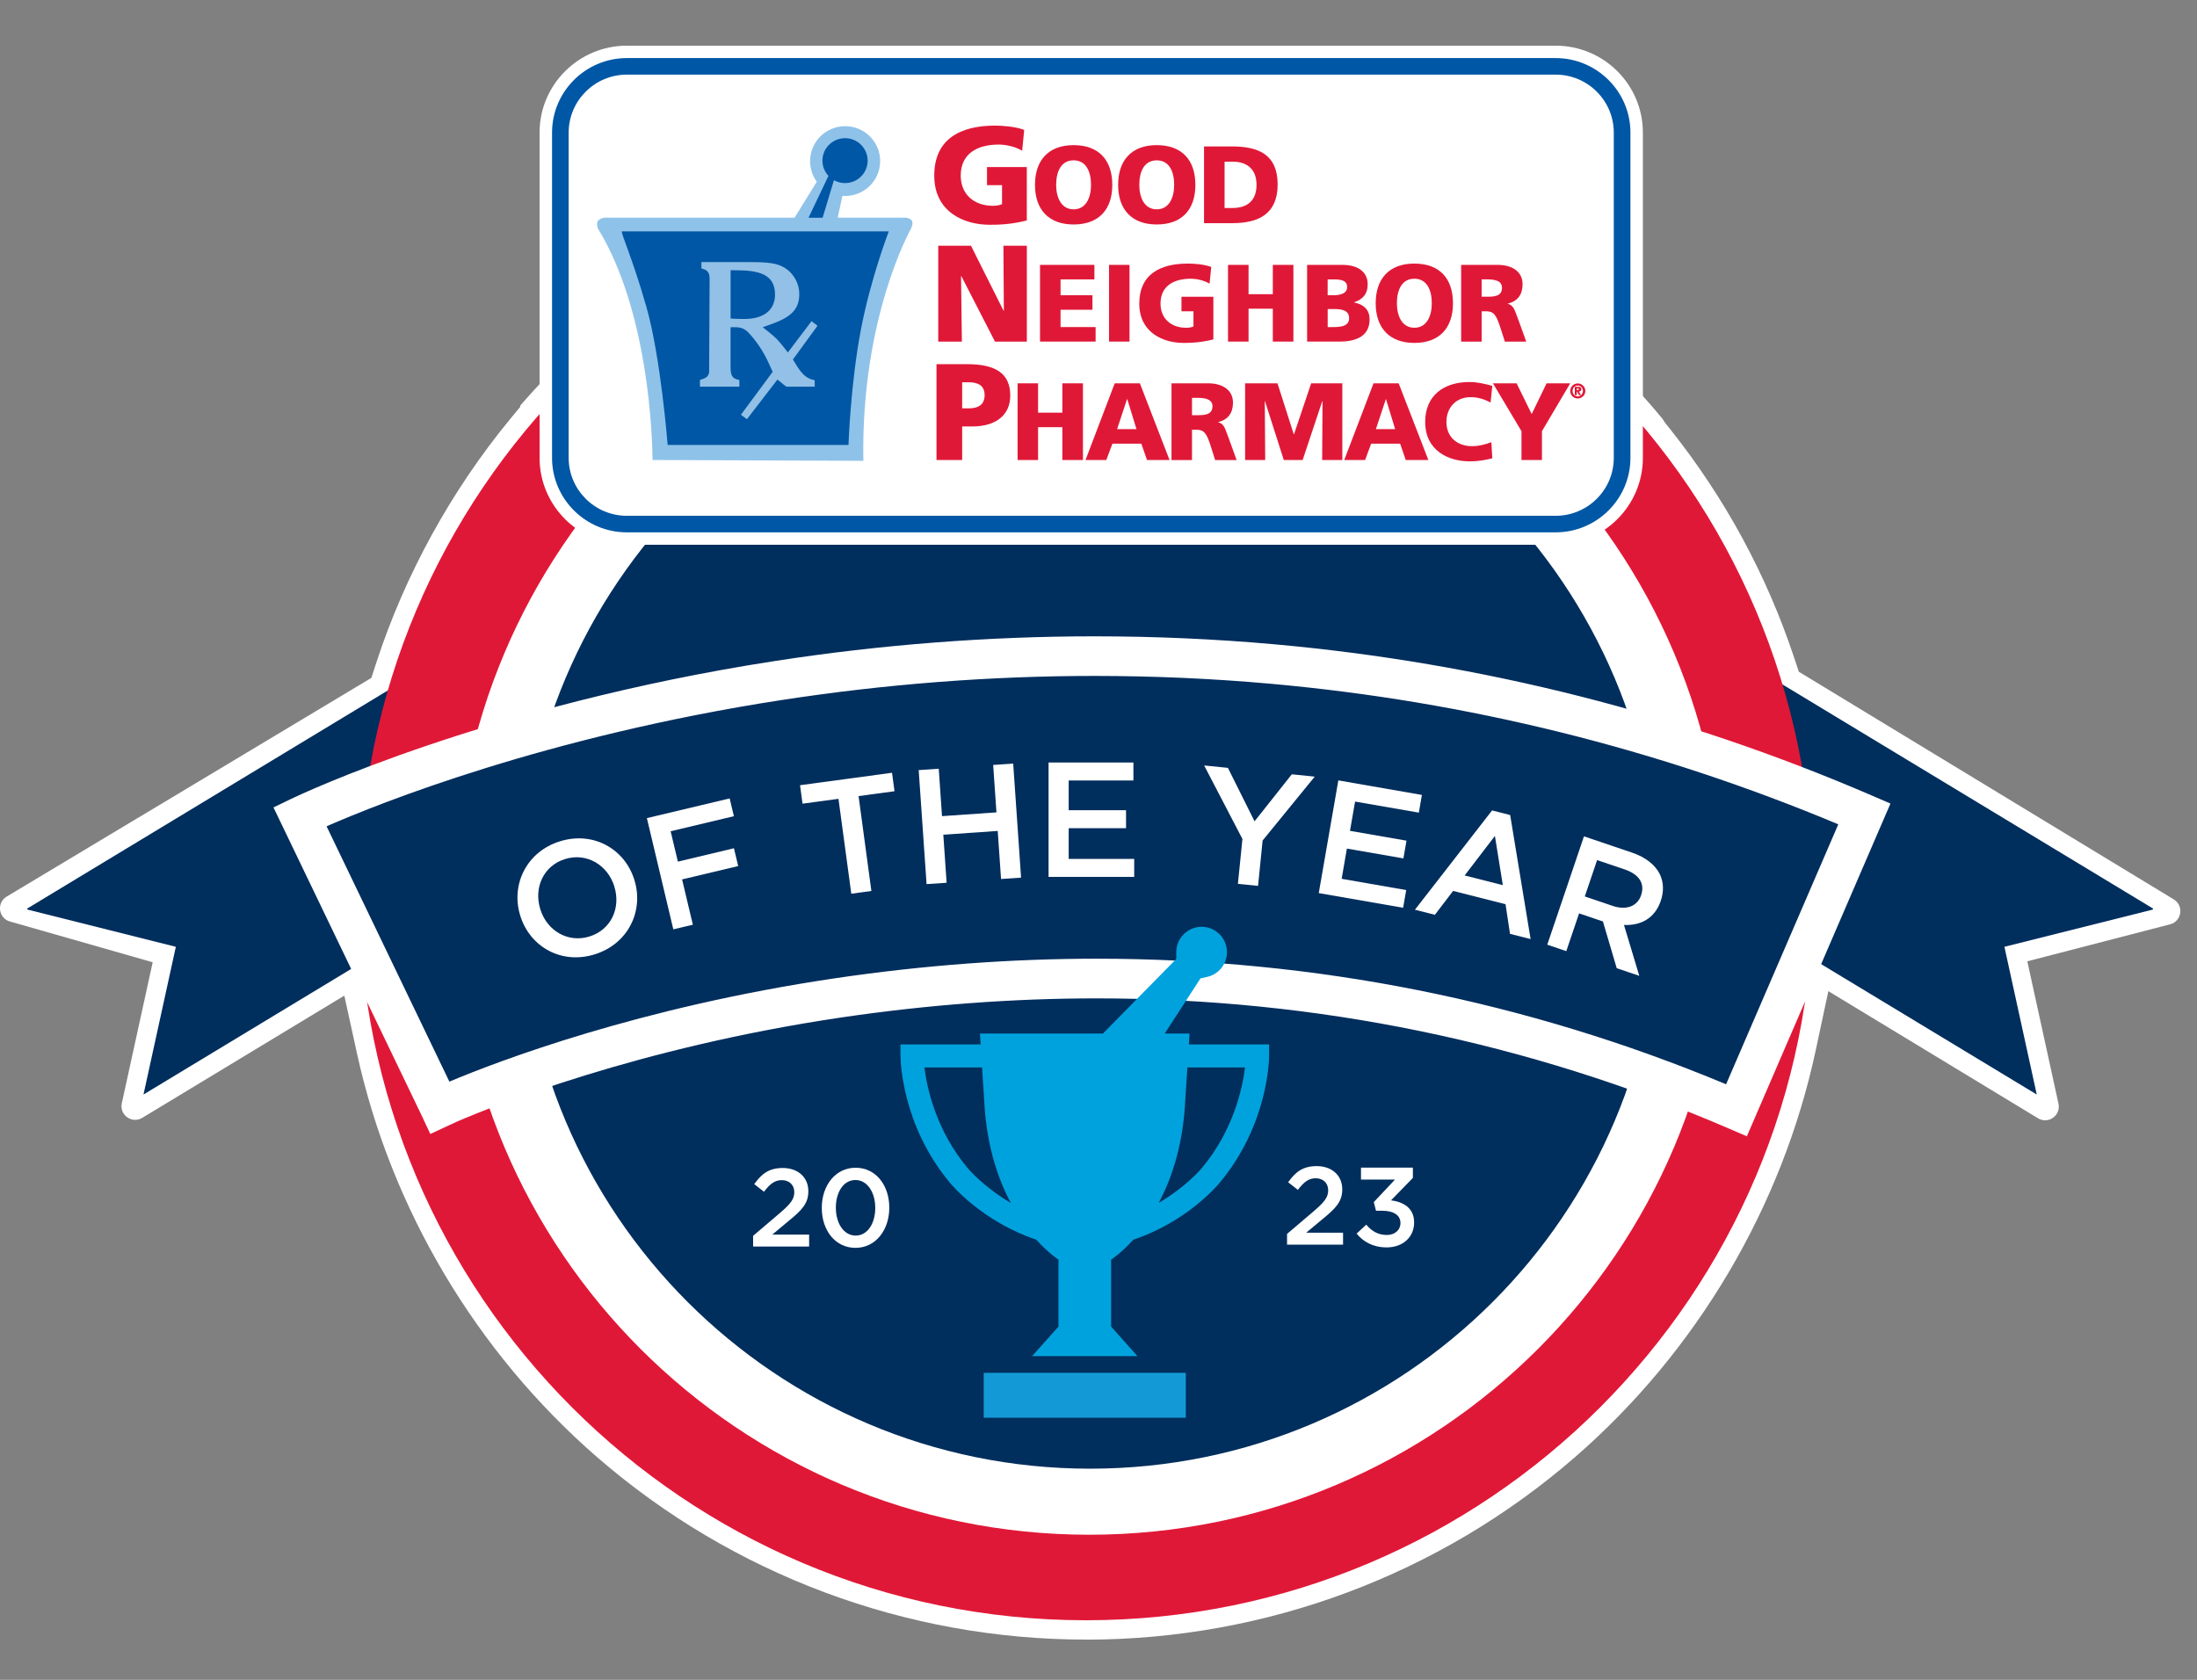
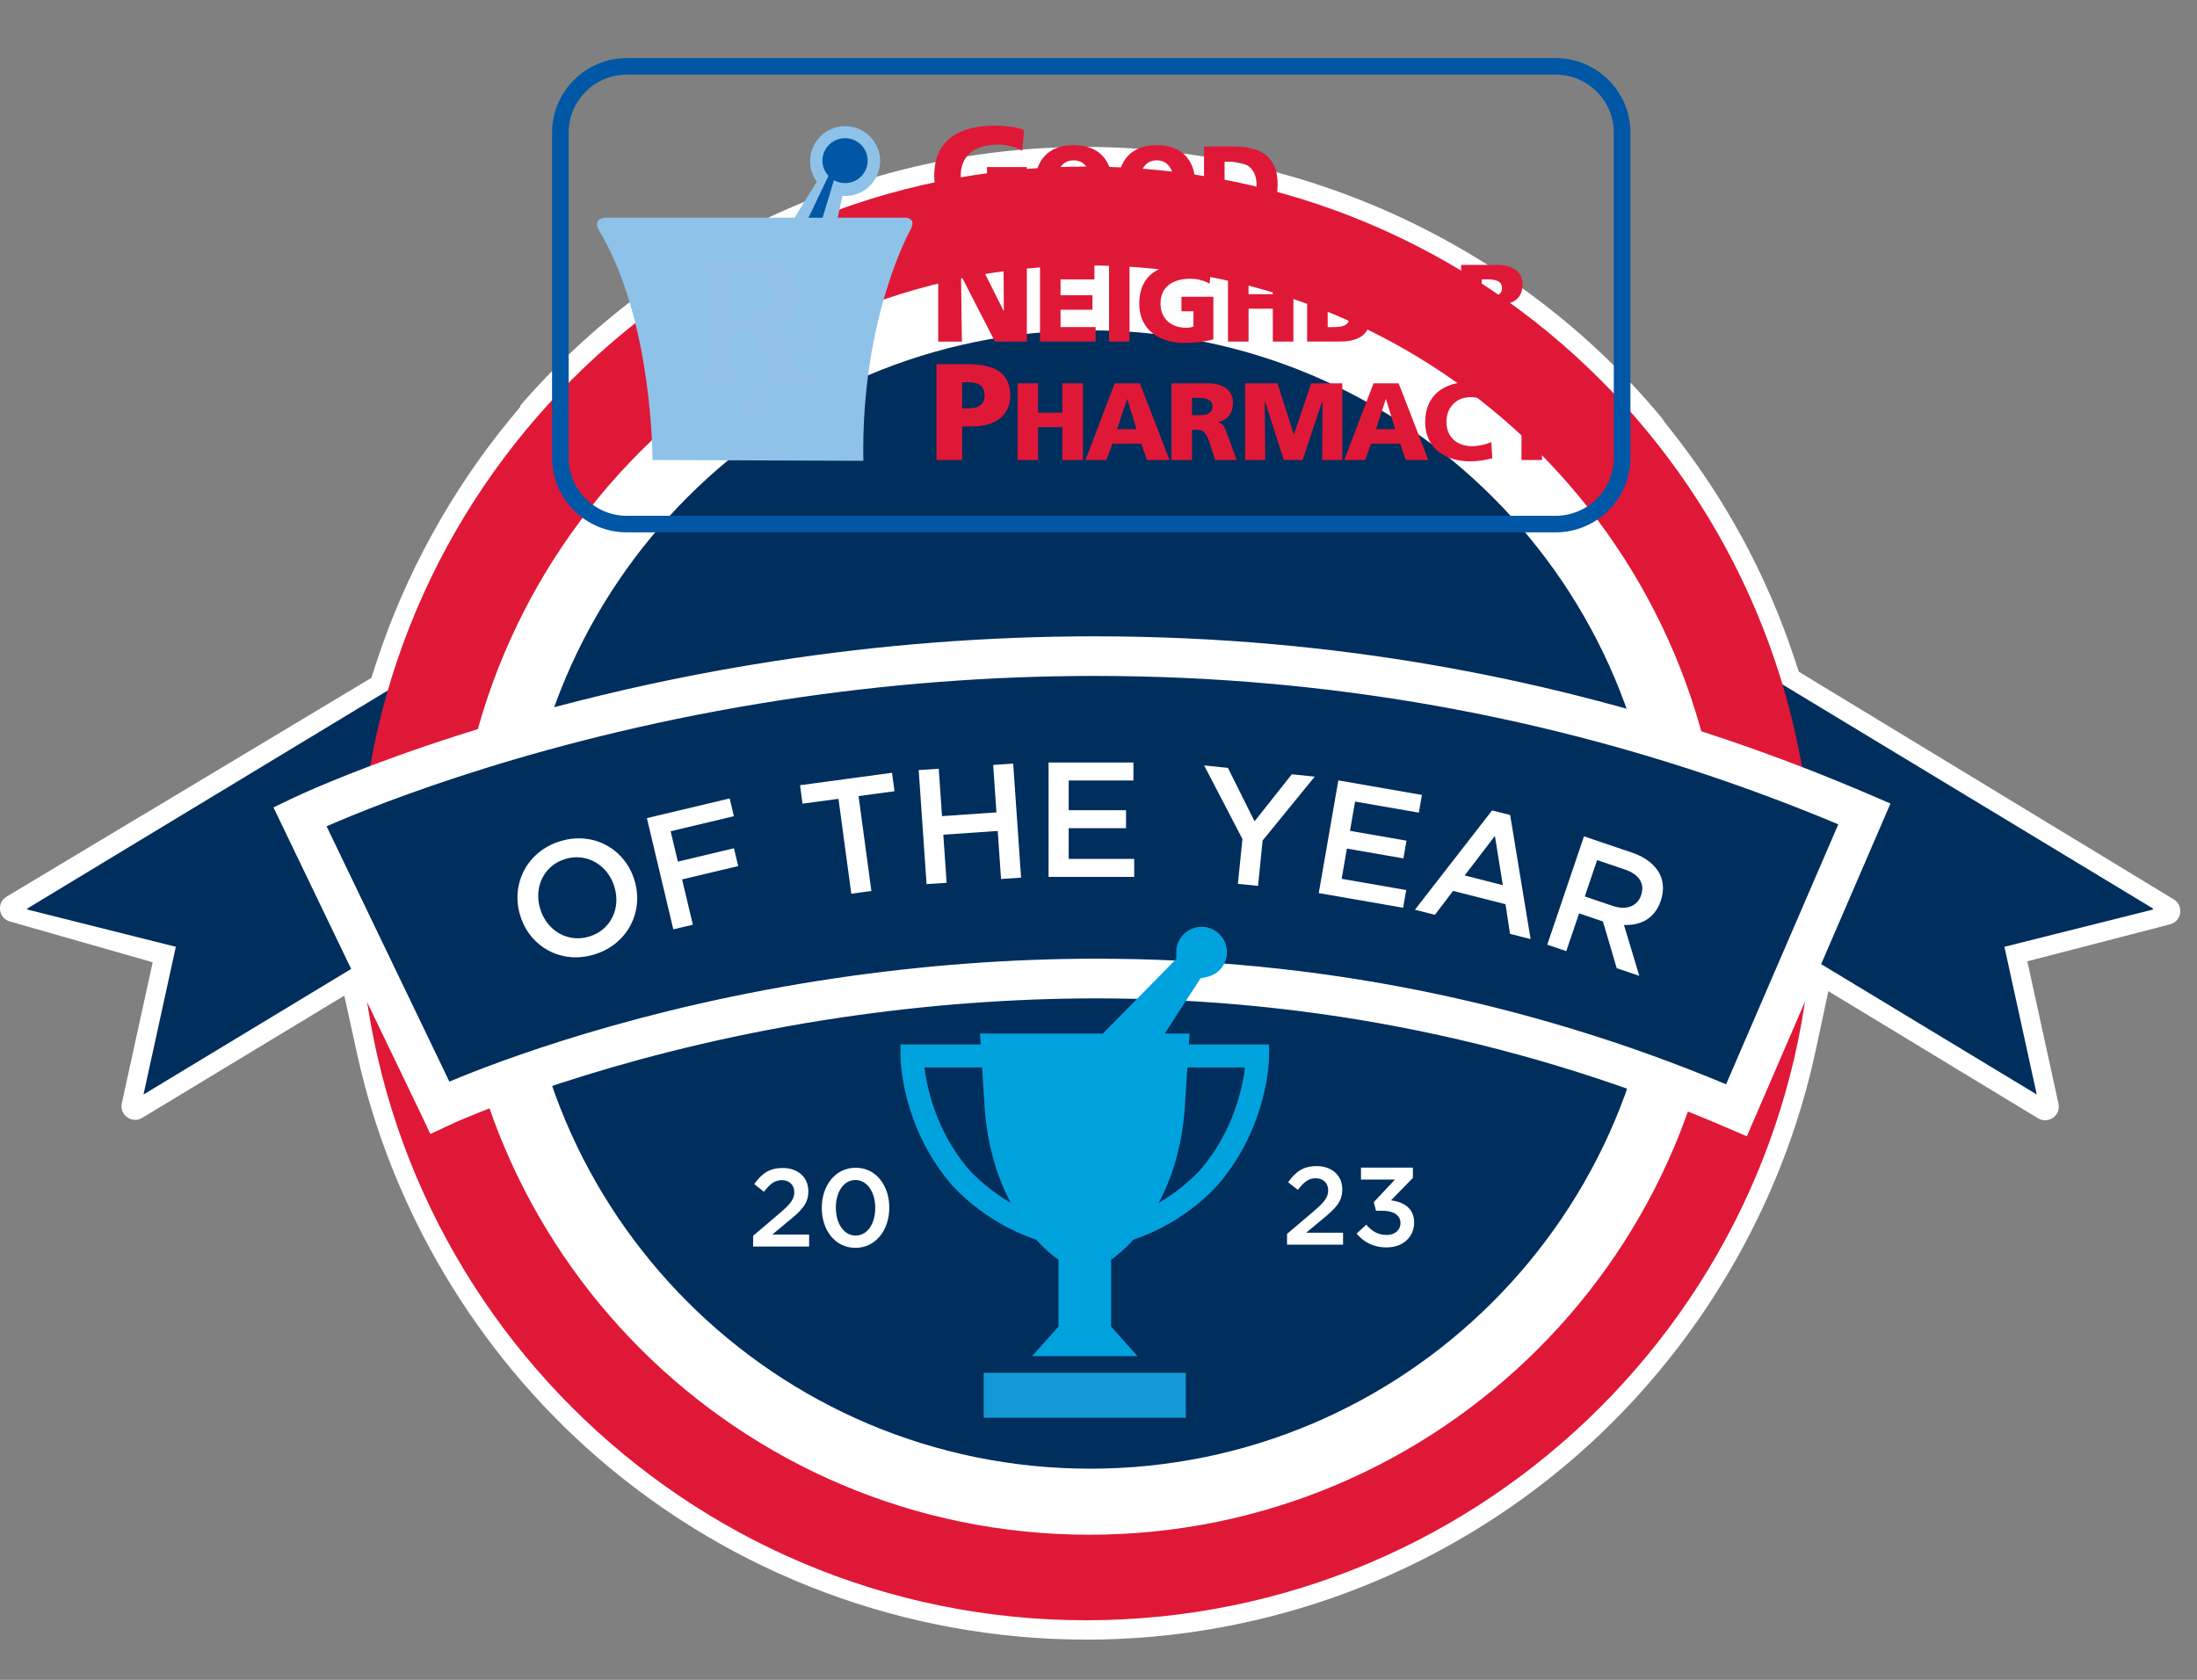
<svg xmlns="http://www.w3.org/2000/svg" id="Layer_1" viewBox="0 0 688.81 526.75">
  <rect x="0" y="0" width="688.81" height="526.75" fill="#808080" stroke="none" />
  <defs>
    <style>.cls-1{fill:#fff;}.cls-2{fill:#92c0e6;}.cls-3{fill:#8fc2e9;}.cls-4{fill:#139ad6;}.cls-5{fill:#00a2dd;}.cls-6{fill:#002e5d;}.cls-7{fill:#e01837;}.cls-8{fill:#0057a5;}</style>
  </defs>
  <path class="cls-1" d="M340.5,514.13c-56.36,0-110.81-20.33-153.32-57.23-37.83-32.85-64.55-77.78-75.24-126.5l-3.99-18.2-63.36,38.33c-3.22,1.95-7.2-.91-6.4-4.58l9.68-44.21-44.77-12.79c-3.6-1.03-4.24-5.86-1.03-7.79l114.36-68.59,1.54-4.74c8.98-27.6,23.54-54.07,42.08-76.56l3.05-3.69v-.38c44.62-51.58,109.17-81.13,177.32-81.13s136.06,31.06,180.81,85.26l.68,1.07,2.1,2.65c16.91,21.34,29.84,45.21,38.42,70.95l1.54,4.64,117.56,71.39c3.23,1.97,2.51,6.85-1.15,7.81l-44.77,11.6,9.77,44.65c.8,3.68-3.19,6.53-6.4,4.58l-65.75-39.87-3.91,18.32c-10.5,49.2-37.29,94.57-75.43,127.72-42.52,36.96-97,57.31-153.4,57.31" />
  <polygon class="cls-6" points="55.13 296.89 8.66 285.23 8.48 284.93 183.65 178.98 219.24 237.82 44.99 343.21 55.13 296.89" />
  <polygon class="cls-6" points="628.43 296.89 674.9 285.23 675.08 284.93 499.91 178.98 464.32 237.82 638.57 343.21 628.43 296.89" />
  <path class="cls-7" d="M568.42,280.15c0,125.88-102.04,227.92-227.92,227.92s-227.92-102.04-227.92-227.92S214.62,52.22,340.5,52.22s227.92,102.05,227.92,227.92" />
  <path class="cls-1" d="M540.51,282.25c0,109.91-89.1,199-199,199s-199-89.1-199-199S231.6,83.25,341.51,83.25s199,89.1,199,199" />
  <path class="cls-6" d="M520.25,282.07c0,98.57-79.91,178.47-178.47,178.47s-178.47-79.91-178.47-178.47S243.21,103.59,341.78,103.59s178.47,79.91,178.47,178.47" />
  <path class="cls-6" d="M343.12,205.74c-32.96,0-66.17,2.56-99.28,7.67-88.99,13.74-147.37,41.49-149.82,42.66l43.86,91.2-.15,.07c.49-.23,49.9-23.33,125.03-34.44,98.82-14.62,193.59-2.77,281.66,35.23l40.09-92.92c-58.86-25.4-121.21-41.2-185.33-46.97-18.56-1.67-37.28-2.51-56.07-2.51" />
  <path class="cls-1" d="M576.34,258.5l-35.17,81.5c-62.61-26.13-128.98-39.38-197.38-39.38-26.87,0-54.44,2.07-81.93,6.13-61.56,9.11-105.71,26-120.97,32.42l-38.5-80.07c16.73-7.31,68.95-28.21,142.41-39.55,32.67-5.04,65.76-7.6,98.34-7.6,18.55,0,37.23,.83,55.52,2.48,61.38,5.52,121.13,20.34,177.7,44.06m16.35-6.52l-5.71-2.46c-59.46-25.66-122.46-41.63-187.24-47.46-18.66-1.68-37.71-2.52-56.63-2.52-33.21,0-66.94,2.6-100.23,7.75-89.92,13.89-149.09,42.01-151.56,43.2l-5.6,2.7,46.39,96.47,2.78,5.93,8.21-3.81c11.29-4.88,56.73-23.26,120.56-32.71,26.9-3.98,53.85-6,80.12-6,68.77,0,135.45,13.72,198.17,40.79l5.71,2.46,45.02-104.34Z" />
  <polygon class="cls-4" points="308.41 430.48 308.41 444.56 340.09 444.56 371.78 444.56 371.78 430.48 340.09 430.48 308.41 430.48" />
  <path class="cls-5" d="M372.74,327.49l.22-3.41h-7.78l11.2-17.29,2.08-.46c1.78-.4,3.32-1.36,4.47-2.78,1.33-1.66,1.93-3.73,1.7-5.84-.23-2.11-1.27-4.01-2.93-5.34-1.4-1.13-3.17-1.75-4.96-1.75-2.43,0-4.69,1.09-6.21,2.98-1.14,1.43-1.74,3.14-1.74,4.97v2.13l-23,23.39h-38.55l.22,3.41h-25.13v3.61c0,.87,.18,21.59,15.67,39.98,.4,.49,10.11,12.03,26.89,17.64,3.9,4.33,6.96,6.26,6.96,6.26v20.99l-8.26,9.26h33.03l-8.26-9.26v-20.99s3.06-1.94,6.97-6.26c16.79-5.6,26.49-17.15,26.89-17.64,15.49-18.39,15.67-39.11,15.67-39.98v-3.61h-25.13Zm-69.22,38.96c-10.13-12.03-12.92-25.44-13.69-31.73h18.07l.86,13.36c1.01,12.4,4.32,21.93,8.12,29.1-8.47-4.96-13.29-10.64-13.36-10.73m73.14,0c-.07,.08-4.89,5.77-13.36,10.73,3.8-7.16,7.11-16.7,8.11-29.1l.86-13.36h18.07c-.76,6.29-3.55,19.7-13.69,31.73" />
-   <path class="cls-1" d="M487.72,170.82H196.54c-15.09,0-27.37-12.23-27.37-27.25V41.57c0-15.02,12.29-27.25,27.37-27.25H487.72c15.1,0,27.36,12.23,27.36,27.25v101.99c0,15.02-12.26,27.25-27.36,27.25" />
  <path class="cls-8" d="M487.72,166.93H196.54c-12.93,0-23.46-10.47-23.46-23.36V41.58c0-12.88,10.54-23.37,23.46-23.37H487.72c12.92,0,23.46,10.49,23.46,23.37v101.99c0,12.89-10.55,23.36-23.46,23.36M196.54,23.4c-10.05,0-18.25,8.15-18.25,18.18v101.99c0,10.02,8.2,18.17,18.25,18.17H487.72c10.06,0,18.24-8.14,18.24-18.17V41.58c0-10.02-8.18-18.18-18.24-18.18H196.54Z" />
  <path class="cls-3" d="M285.57,71.82c-.12,.21-15.69,27.81-14.89,72.68l-66.09-.26c-.07-7-1.17-46.46-17.09-72.52-.14-.31-.54-1.5-.11-2.3,.29-.59,1.03-.98,2.14-1.16h59.59l.32-.52,6.28-10.16,.38-.58-.39-.56c-1.13-1.76-1.72-3.8-1.72-5.92,0-2.92,1.15-5.67,3.2-7.74,2.1-2.07,4.85-3.21,7.78-3.21s5.7,1.14,7.78,3.21c2.06,2.07,3.2,4.82,3.2,7.74,0,6.03-4.92,10.94-10.98,10.94h-.87l-.18,.86-1,4.64-.28,1.29h21.35c.33,0,1.47,.26,1.9,.95,.43,.7,.05,1.81-.31,2.6" />
  <path class="cls-8" d="M264.94,43.33c-3.9,0-7.09,3.14-7.09,7.04,0,1.86,.73,3.52,1.89,4.78l-6.25,13.12h4.42l3.55-11.77c1.03,.58,2.22,.91,3.48,.91,3.91,0,7.09-3.15,7.09-7.04s-3.18-7.04-7.09-7.04" />
-   <path class="cls-8" d="M278.67,72.55h-83.65c-.65,0,3.12,7.89,7.62,23.62,4.52,15.71,6.68,43.35,6.68,43.35h56.7s.65-19.26,3.91-36.24c3.04-15.96,8.72-30.72,8.72-30.72" />
  <path class="cls-2" d="M219.45,119.14l.76-.25c.4-.16,.75-.29,1.06-.48,.35-.21,.66-.49,.83-.93,.1-.2,.16-.46,.23-.76l.15-29.24c0-2.29-.85-2.88-2.57-3.3v-2h14.59c6.49,0,9.21,.3,11.71,1.92,2.9,1.89,4.39,5.12,4.39,8.07,0,4.91-2.66,7.38-9.25,9.65l-2.23,.78,1.84,1.46c2.4,1.93,3.01,2.59,5.03,5.14l1.03,1.32,7.41-9.81,1.88,1.44-7.71,10.57,.44,.73c2.29,3.82,3.56,5.19,6.39,5.78v2.02h-8.5l-.43-.03-.4-.3c-.39-.3-.57-.46-.74-.58-.15-.16-.29-.28-.58-.51l-1.04-.8-9.55,12.41-1.89-1.38,9.94-13.45-.28-.68c-1.92-4.35-3.45-7.13-6.31-10.53-1.86-2.23-2.95-2.8-5.3-2.8h-1.3v12.32c0,2.56,.32,3.84,2.76,4.23v2.1h-12.36v-2.14Zm10.91-34.4h-1.3v15.12l1.2,.09c1.26,.07,2.42,.07,3.18,.07,5.79,0,9.55-2.65,9.55-7.64,0-6.52-5.23-7.64-12.63-7.64" />
  <path class="cls-7" d="M321.93,69.12c-5.09,1.3-8.88,1.36-11.67,1.36-8.05,0-17.35-4.03-17.35-15.4s8-15.69,19.08-15.69c1.98,0,6.18,.23,9.12,1.34l-.64,6.53c-2.5-1.46-5.44-1.93-7.32-1.93-6.58,0-11.94,2.71-11.94,9.74,0,5.88,4.21,9.46,10.09,9.46,1.09,0,2.12-.17,2.86-.51v-5.96h-4.71v-5.68h12.48v16.72Z" />
  <path class="cls-7" d="M336.6,45.51c7.94,0,12.13,4.73,12.13,12.46s-4.22,12.42-12.13,12.42-12.11-4.79-12.11-12.42,4.16-12.46,12.11-12.46m0,20.13c3.92,0,5.46-3.72,5.46-7.67,0-4.18-1.55-7.69-5.46-7.69s-5.47,3.51-5.47,7.69c0,3.94,1.57,7.67,5.47,7.67" />
  <path class="cls-7" d="M362.66,45.51c7.95,0,12.12,4.73,12.12,12.46s-4.22,12.42-12.12,12.42-12.1-4.79-12.1-12.42,4.15-12.46,12.1-12.46m0,20.13c3.92,0,5.47-3.72,5.47-7.67,0-4.18-1.55-7.69-5.47-7.69s-5.46,3.51-5.46,7.69c0,3.94,1.57,7.67,5.46,7.67" />
  <path class="cls-7" d="M377.49,45.92h8.82c8.39,0,14.26,2.63,14.26,11.93s-6.05,12.13-14.26,12.13h-8.82v-24.06Zm6.44,19.3h2.48c4.82,0,7.54-2.48,7.54-7.26s-2.82-7.27-7.54-7.27h-2.48v14.54Z" />
  <polygon class="cls-7" points="294.16 77.06 304.43 77.06 314.65 97.46 314.73 97.46 314.59 77.06 321.94 77.06 321.94 107.12 311.95 107.12 301.4 86.58 301.31 86.58 301.57 107.12 294.16 107.12 294.16 77.06" />
  <polygon class="cls-7" points="326.07 83.06 343.12 83.06 343.12 87.61 332.51 87.61 332.51 92.58 342.51 92.58 342.51 97.13 332.51 97.13 332.51 102.56 343.5 102.56 343.5 107.11 326.07 107.11 326.07 83.06" />
  <rect class="cls-7" x="347.71" y="83.06" width="6.42" height="24.05" />
  <path class="cls-7" d="M380.41,106.43c-4.08,1.03-7.15,1.1-9.33,1.1-6.46,0-13.89-3.26-13.89-12.34s6.4-12.54,15.25-12.54c1.59,0,4.96,.16,7.32,1.07l-.53,5.23c-1.98-1.17-4.36-1.55-5.88-1.55-5.24,0-9.5,2.19-9.5,7.8,0,4.72,3.34,7.58,8.03,7.58,.89,0,1.72-.14,2.3-.41v-4.76h-3.76v-4.55h10v13.38Z" />
  <polygon class="cls-7" points="385.01 83.06 391.45 83.06 391.45 92.25 399.06 92.25 399.06 83.06 405.51 83.06 405.51 107.11 399.06 107.11 399.06 96.8 391.45 96.8 391.45 107.11 385.01 107.11 385.01 83.06" />
  <path class="cls-7" d="M409.83,83.06h11.1c4.51,0,7.87,1.98,7.87,6.11,0,3.04-1.57,4.72-4.27,5.62v.05c3.2,.66,4.87,2.39,4.87,5.33,0,5.75-5.08,6.94-9.42,6.94h-10.17v-24.05Zm6.43,9.52h1.81c2.1,0,4.28-.52,4.28-2.55,0-2.21-2.06-2.41-4.24-2.41h-1.86v4.96Zm0,9.98h1.89c2.36,0,4.83-.34,4.83-2.78,0-2.62-2.54-2.87-4.74-2.87h-1.98v5.65Z" />
  <path class="cls-7" d="M443.43,82.65c7.96,0,12.11,4.72,12.11,12.44s-4.21,12.44-12.11,12.44-12.12-4.8-12.12-12.44,4.17-12.44,12.12-12.44m0,20.12c3.91,0,5.47-3.72,5.47-7.68,0-4.18-1.56-7.69-5.47-7.69s-5.47,3.51-5.47,7.69c0,3.95,1.57,7.68,5.47,7.68" />
  <path class="cls-7" d="M458.1,83.06h11.48c4.29,0,7.78,1.94,7.78,6.06,0,3.21-1.52,5.35-4.63,6.08v.06c2.08,.56,2.21,2.37,3.42,5.31l2.36,6.55h-6.7l-1.39-4.34c-1.34-4.14-2.15-5.18-4.54-5.18h-1.35v9.52h-6.43v-24.05Zm6.43,9.98h1.69c2.07,0,4.69-.06,4.69-2.78,0-2.24-2.24-2.66-4.69-2.66h-1.69v5.43Z" />
  <path class="cls-7" d="M293.61,114.19h9.6c9.21,0,13.53,3.1,13.53,9.86,0,6.07-4.44,9.68-11.98,9.68h-3.1v10.52h-8.05v-30.06Zm8.05,13.86h2.07c2.76,0,4.97-.99,4.97-4.13s-2.21-4.05-4.97-4.05h-2.07v8.18Z" />
  <polygon class="cls-7" points="319.04 120.2 325.46 120.2 325.46 129.4 333.07 129.4 333.07 120.2 339.53 120.2 339.53 144.25 333.07 144.25 333.07 133.95 325.46 133.95 325.46 144.25 319.04 144.25 319.04 120.2" />
  <path class="cls-7" d="M349.48,120.2h7.9l9.3,24.05h-7.06l-1.79-5.13h-9.06l-1.92,5.13h-6.52l9.16-24.05Zm3.95,4.96h-.08l-3.11,9.4h6.07l-2.88-9.4Z" />
  <path class="cls-7" d="M367.29,120.2h11.5c4.29,0,7.78,1.93,7.78,6.06,0,3.21-1.52,5.34-4.64,6.09v.06c2.08,.55,2.22,2.36,3.41,5.3l2.37,6.55h-6.74l-1.36-4.33c-1.32-4.15-2.14-5.18-4.53-5.18h-1.36v9.51h-6.43v-24.05Zm6.43,9.99h1.71c2.07,0,4.71-.06,4.71-2.78,0-2.24-2.27-2.66-4.71-2.66h-1.71v5.44Z" />
  <polygon class="cls-7" points="390.37 120.2 400.52 120.2 405.63 136.19 405.7 136.19 411.08 120.2 420.85 120.2 420.85 144.25 414.53 144.25 414.64 125.79 414.56 125.79 408.41 144.25 402.5 144.25 396.6 125.79 396.54 125.79 396.67 144.25 390.37 144.25 390.37 120.2" />
  <path class="cls-7" d="M430.62,120.2h7.89l9.32,24.05h-7.09l-1.77-5.13h-9.08l-1.9,5.13h-6.54l9.18-24.05Zm3.93,4.96h-.06l-3.11,9.4h6.03l-2.87-9.4Z" />
  <path class="cls-7" d="M467.88,143.71c-1.85,.43-3.88,.95-7.17,.95-6.44,0-13.88-3.24-13.88-12.35,0-8.35,5.89-12.52,13.86-12.52,2.43,0,4.82,.54,7.18,1.23l-.54,5.21c-2.08-1.13-4.08-1.69-6.29-1.69-4.58,0-7.55,3.31-7.55,7.77,0,4.73,3.35,7.6,8.05,7.6,2.13,0,4.26-.56,6.03-1.26l.3,5.05Z" />
  <polygon class="cls-7" points="477.02 135.2 468.07 120.2 475.49 120.2 480.22 129.84 484.89 120.2 492.3 120.2 483.44 135.2 483.44 144.25 477.02 144.25 477.02 135.2" />
  <path class="cls-7" d="M492.3,122.6c0-1.3,1.06-2.37,2.35-2.37s2.39,1.08,2.39,2.37-1.07,2.35-2.39,2.35-2.35-1.04-2.35-2.35m3.98,0c0-.97-.73-1.69-1.63-1.69s-1.61,.73-1.61,1.69,.74,1.69,1.61,1.69,1.63-.72,1.63-1.69m-2.55-1.29h1.05c.64,0,1,.17,1,.74,0,.49-.31,.7-.74,.73l.64,1.09h-.65l-.56-1.07h-.1v1.07h-.63v-2.56Zm.63,1h.38l.4-.28-.46-.22h-.32v.5Z" />
  <path class="cls-1" d="M236.12,387.51l8.36-7.11c3.33-2.84,4.55-4.37,4.55-6.56,0-2.39-1.7-3.78-3.92-3.78s-3.74,1.22-5.59,3.64l-3.05-2.39c2.32-3.23,4.61-5.06,8.95-5.06,4.75,0,8.01,2.91,8.01,7.25v.07c0,3.81-2.01,5.9-6.31,9.4l-5,4.16h11.56v3.75h-17.56v-3.36Z" />
  <path class="cls-1" d="M257.65,378.8v-.07c0-6.94,4.23-12.56,10.61-12.56s10.55,5.55,10.55,12.49v.07c0,6.94-4.23,12.56-10.61,12.56s-10.55-5.55-10.55-12.49m16.76,0v-.07c0-4.79-2.46-8.71-6.21-8.71s-6.14,3.82-6.14,8.64v.07c0,4.79,2.43,8.71,6.21,8.71s6.14-3.89,6.14-8.64" />
  <path class="cls-1" d="M163.13,287.19l-.03-.1c-2.99-9.64,1.94-20.02,12.46-23.28,10.52-3.26,20.33,2.43,23.32,12.07l.03,.1c2.99,9.64-1.94,20.01-12.46,23.28-10.52,3.27-20.33-2.43-23.32-12.07m29.5-9.15l-.03-.1c-2.07-6.65-8.62-10.68-15.43-8.57-6.8,2.11-9.86,9.01-7.79,15.67l.03,.1c2.06,6.65,8.6,10.63,15.4,8.52,6.8-2.11,9.87-8.96,7.81-15.62" />
  <polygon class="cls-1" points="202.81 256.54 228.77 250.36 230.09 255.94 210.26 260.66 212.53 270.18 230.11 265.99 231.44 271.57 213.85 275.76 217.23 289.96 211.1 291.41 202.81 256.54" />
  <polygon class="cls-1" points="262.88 250.49 251.61 252.01 250.83 246.22 279.67 242.32 280.45 248.11 269.18 249.63 273.2 279.39 266.9 280.24 262.88 250.49" />
  <polygon class="cls-1" points="288.03 241.48 294.32 241.05 295.34 255.92 312.41 254.74 311.38 239.87 317.66 239.44 320.13 275.2 313.85 275.63 312.81 260.56 295.75 261.74 296.79 276.81 290.5 277.24 288.03 241.48" />
  <polygon class="cls-1" points="328.75 239.1 355.35 239.1 355.35 244.74 335.06 244.74 335.06 254.06 353.04 254.06 353.04 259.7 335.06 259.7 335.06 269.33 355.6 269.33 355.6 274.97 328.75 274.97 328.75 239.1" />
  <polygon class="cls-1" points="389.53 263.08 377.53 240.03 384.98 240.78 393.33 257.54 405.01 242.8 412.2 243.53 395.86 263.56 394.43 277.79 388.11 277.15 389.53 263.08" />
  <polygon class="cls-1" points="419.6 244.71 445.8 249.27 444.84 254.82 424.85 251.35 423.25 260.53 440.97 263.61 440 269.17 422.28 266.09 420.64 275.57 440.88 279.1 439.91 284.65 413.46 280.05 419.6 244.71" />
  <path class="cls-1" d="M467.81,254.13l5.66,1.44,6.41,38.9-6.46-1.64-1.4-9.29-16.44-4.17-5.71,7.49-6.26-1.59,24.19-31.14Zm3.36,23.43l-2.48-15.43-9.49,12.39,11.97,3.04Z" />
  <path class="cls-1" d="M496.6,262.25l15.14,5.13c4.27,1.45,7.19,3.84,8.65,6.72,1.17,2.45,1.33,5.32,.33,8.28l-.03,.1c-1.89,5.58-6.37,7.79-11.54,7.56l4.81,15.96-7.08-2.4-4.33-14.66-7.47-2.53-4.01,11.84-5.97-2.02,11.51-33.96Zm9,21.81c4.27,1.45,7.74,.14,8.91-3.31l.03-.1c1.23-3.64-.71-6.51-5.13-8.01l-8.68-2.94-3.86,11.4,8.73,2.96Z" />
  <path class="cls-1" d="M420.83,372.98c0,3.82-2.02,5.9-6.31,9.4l-5,4.16h11.56v3.74h-17.56v-3.36l8.36-7.11c3.33-2.85,4.54-4.37,4.54-6.56,0-2.39-1.7-3.78-3.92-3.78s-3.74,1.22-5.59,3.64l-3.05-2.39c2.32-3.23,4.62-5.06,8.96-5.06,4.75,0,8.01,2.91,8.01,7.25v.07" />
  <path class="cls-1" d="M425.33,386.83l3.02-2.81c1.76,2.07,3.72,3.23,6.47,3.23,2.42,0,4.25-1.48,4.25-3.73v-.07c0-2.42-2.21-3.79-5.66-3.79h-2l-.7-2.71,6.64-7.06h-10.65v-3.76h16.27v3.23l-6.85,7.03c3.72,.46,7.24,2.35,7.24,6.89v.07c0,4.53-3.48,7.8-8.61,7.8-4.29,0-7.34-1.79-9.42-4.32Z" />
</svg>